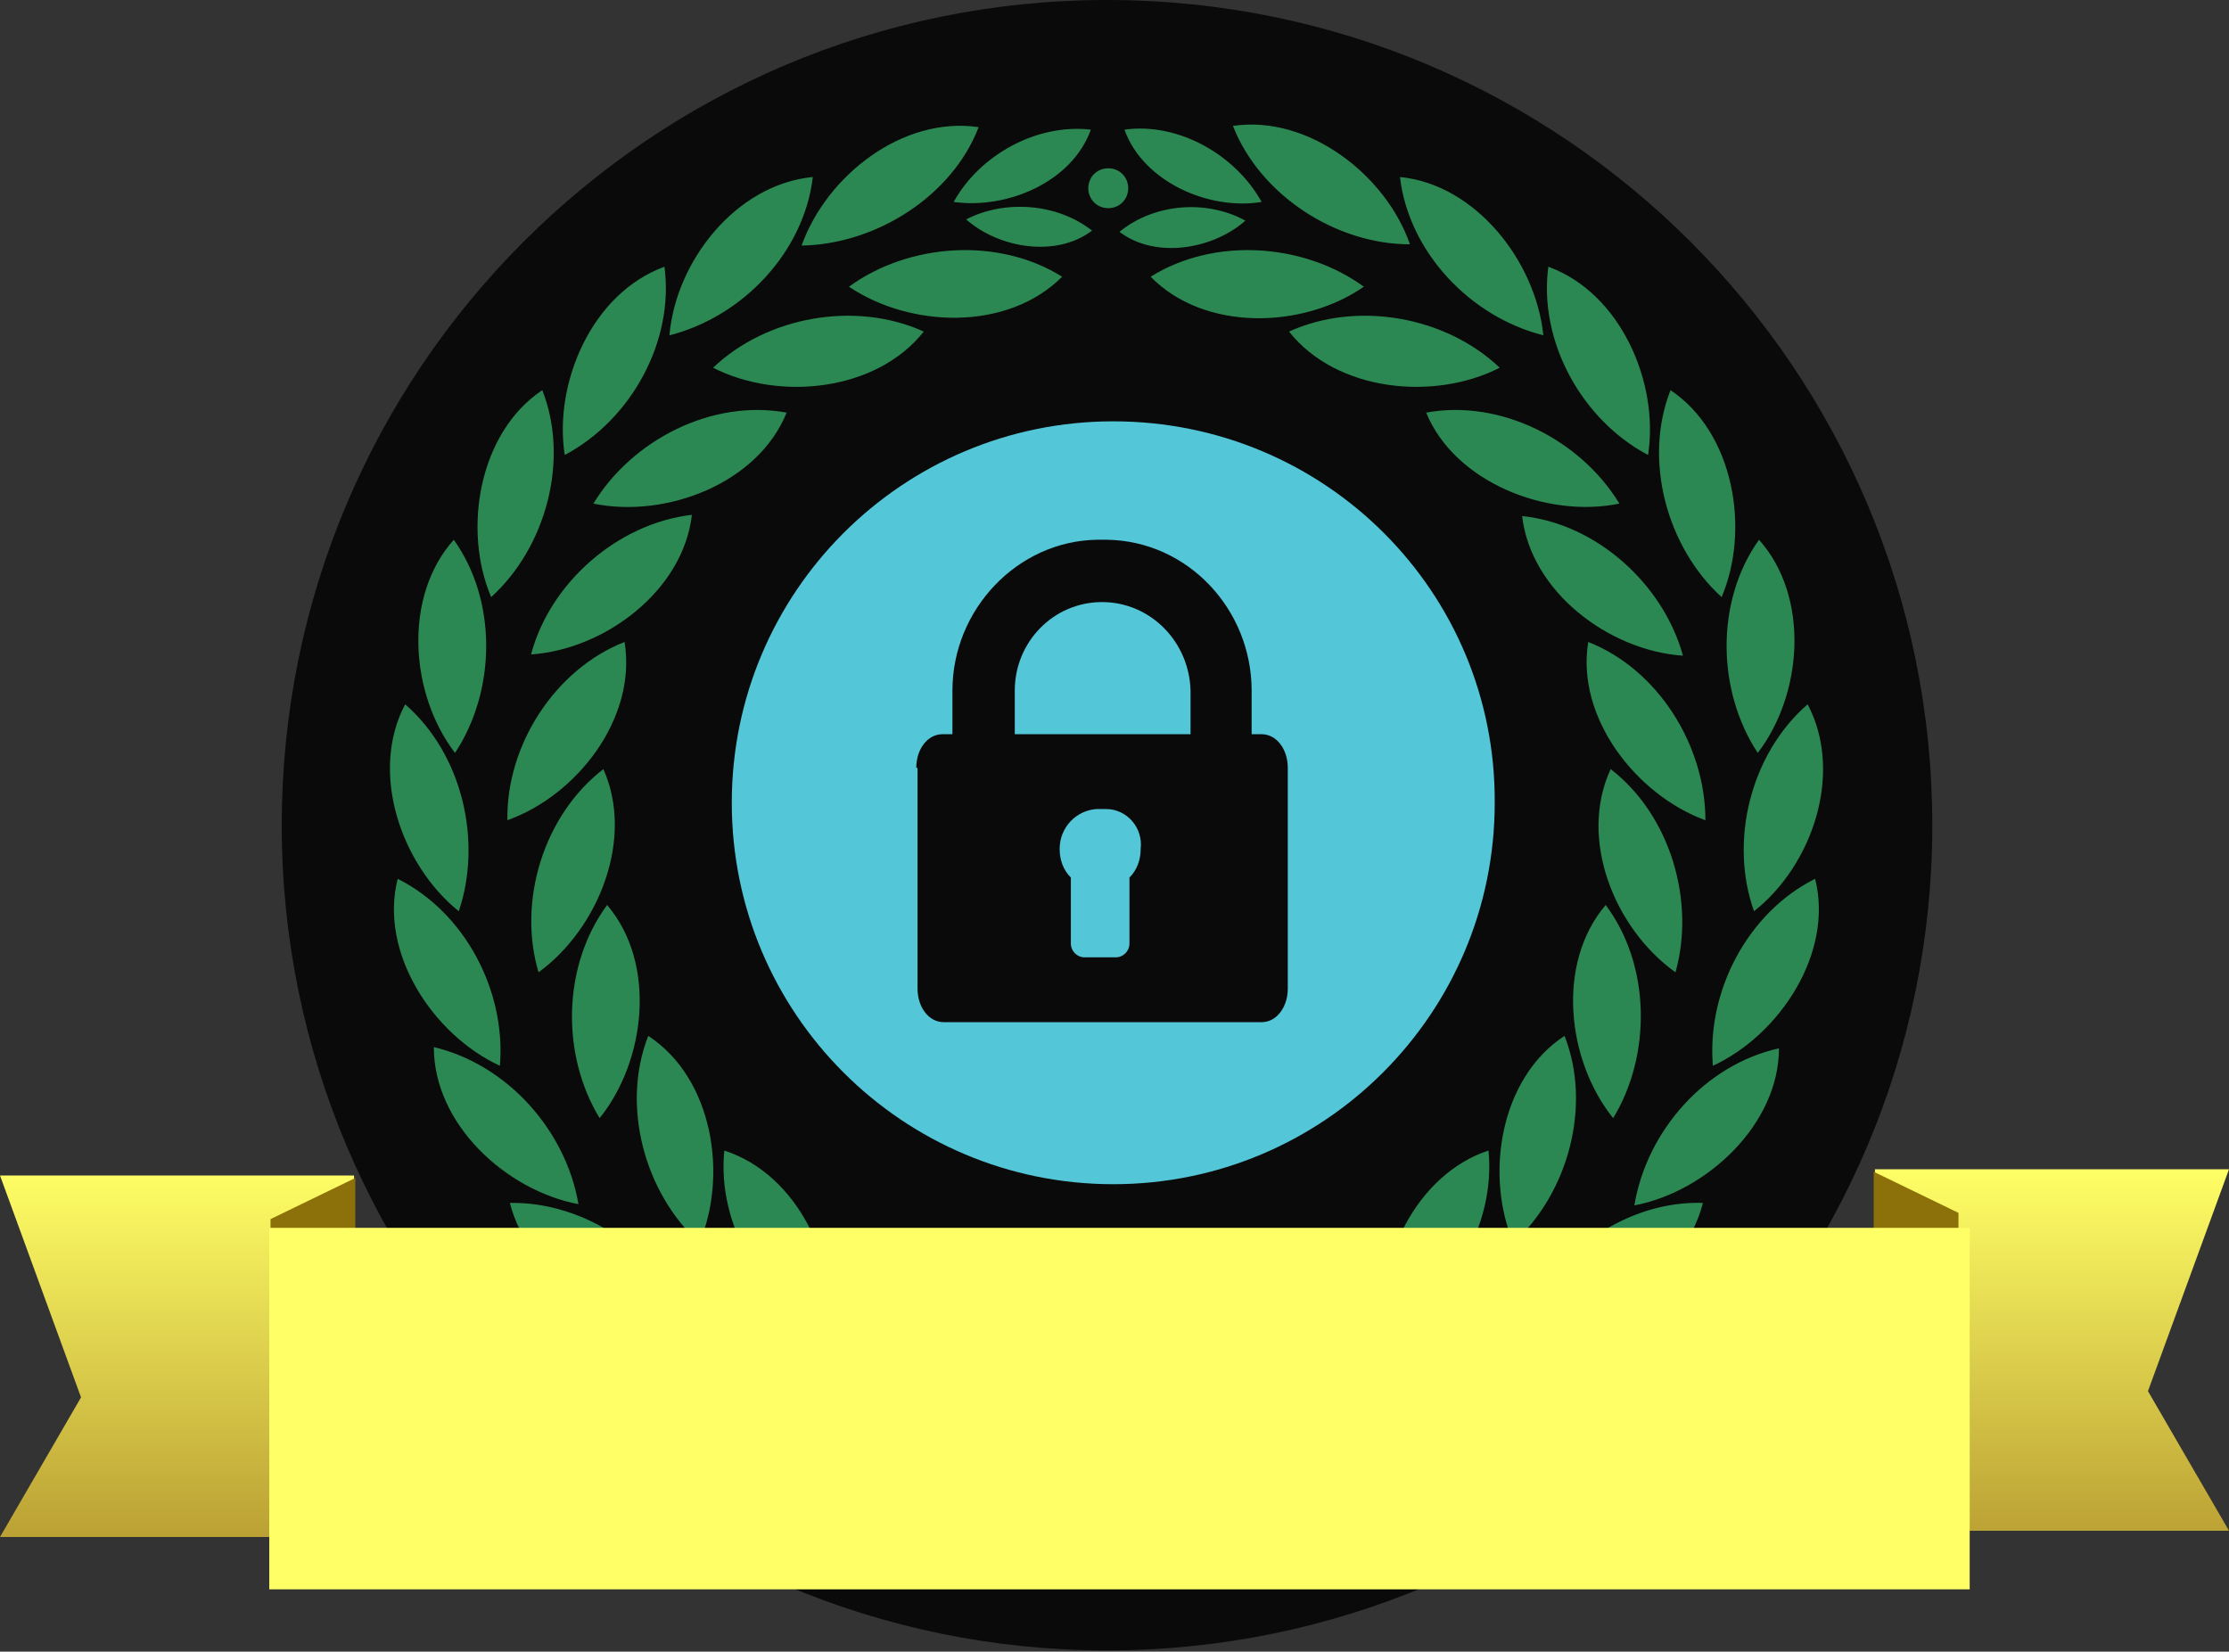
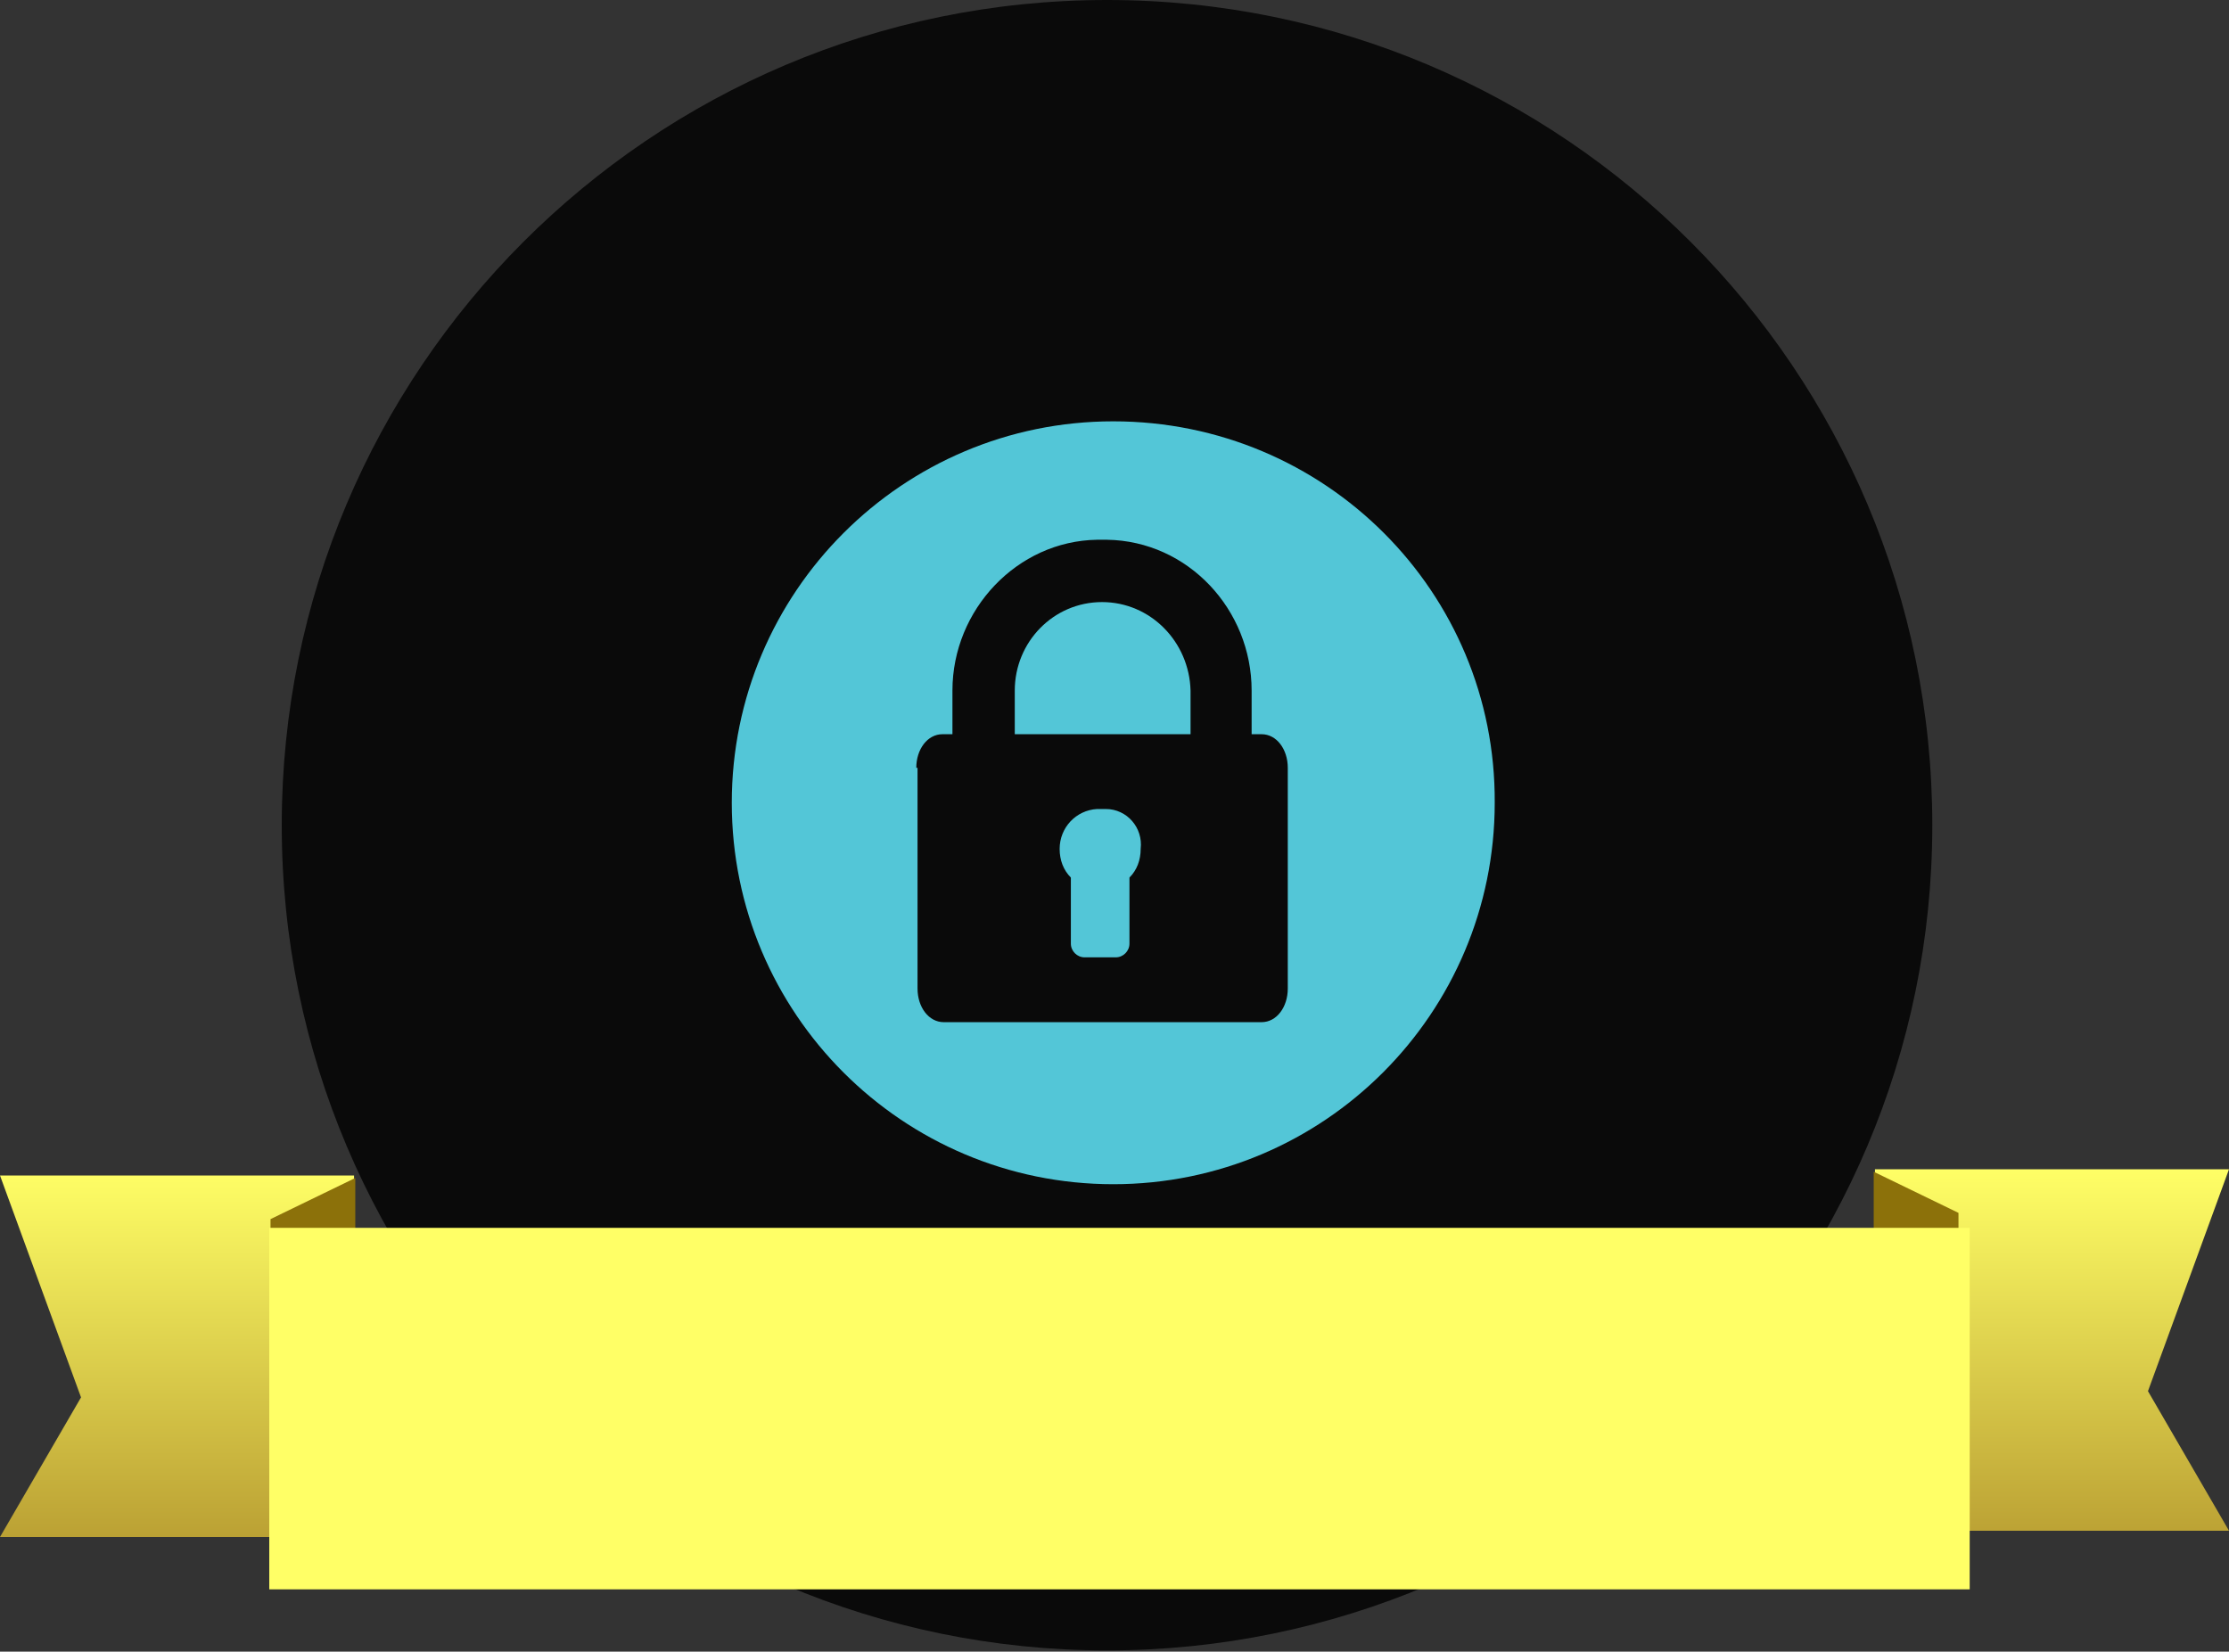
<svg xmlns="http://www.w3.org/2000/svg" version="1.1" id="Layer_1" x="0px" y="0px" viewBox="-390 214.5 178.8 132.5" style="enable-background:new -390 214.5 178.8 132.5;" xml:space="preserve">
  <rect x="-390" y="214.5" width="178.8" height="132.5" fill="#333333" stroke="none" />
  <style type="text/css">
	.st0{opacity:0.8;enable-background:new    ;}
	.st1{fill:#2C8853;}
	.st2{fill:url(#SVGID_1_);}
	.st3{fill:#8C710A;}
	.st4{fill:#FFFF66;}
	.st5{fill:#53c6d7;}
</style>
  <path class="st0" d="M-301.2,214.5c36.6,0,66.2,29.7,66.2,66.2s-29.7,66.2-66.2,66.2s-66.2-29.7-66.2-66.2S-337.8,214.5-301.2,214.5  z" />
-   <path class="st1" d="M-249.3,287.6c-2-5.6-0.3-12.6,4.3-16.6C-242.1,276.5-244.6,283.9-249.3,287.6z M-248.9,257.8  c4.1,4.6,3.5,12.4-0.1,17.1C-252.3,269.9-252.4,262.7-248.9,257.8z M-256,245.8c5.1,3.4,6.4,11.2,4.1,16.6  C-256.3,258.4-258.2,251.4-256,245.8z M-265.8,235.9c5.8,2.1,8.9,9.3,8,15.1C-263.1,248.2-266.6,241.9-265.8,235.9z M-277.7,228.7  c6.1,0.6,10.9,6.8,11.5,12.7C-272.1,239.9-277,234.7-277.7,228.7z M-291.1,224.6c6.1-0.9,12.3,4,14.2,9.5  C-282.8,234.1-288.9,230.2-291.1,224.6z M-288.8,230.7c-4.2,0.7-9.5-1.6-11-5.8C-295.5,224.3-290.9,226.9-288.8,230.7z   M-301.1,231.2c-0.9,0-1.6-0.7-1.6-1.6c0-0.9,0.7-1.6,1.6-1.6c0.9,0,1.6,0.7,1.6,1.6C-299.5,230.5-300.2,231.2-301.1,231.2z   M-313.5,230.7c2.1-3.8,6.7-6.3,11-5.8C-304,229.1-309.2,231.3-313.5,230.7z M-325.7,234.2c2-5.6,8.1-10.4,14.2-9.5  C-313.6,230.2-319.7,234.1-325.7,234.2z M-336.3,241.4c0.5-5.9,5.3-12.1,11.5-12.7C-325.5,234.7-330.4,239.9-336.3,241.4z   M-344.7,251c-0.9-5.8,2.2-13,8-15.1C-335.9,241.9-339.4,248.2-344.7,251z M-346.5,245.8c2.2,5.6,0.3,12.6-4.1,16.6  C-352.9,257-351.6,249.2-346.5,245.8z M-353.5,274.9c-3.6-4.7-4.2-12.5-0.1-17.1C-350.1,262.7-350.2,269.9-353.5,274.9z   M-353.2,287.6c-4.6-3.7-7.2-11.1-4.3-16.6C-352.9,275-351.3,282-353.2,287.6z M-349.9,300c-5.4-2.5-9.7-9.1-8.2-15  C-352.7,287.7-349.4,294-349.9,300z M-343.6,311.1c-5.8-1.1-11.6-6.4-11.6-12.6C-349.3,299.9-344.6,305.2-343.6,311.1z   M-334.8,320.4c-5.9,0.4-12.8-3.4-14.3-9.4C-343.1,310.9-337.2,314.9-334.8,320.4z M-324,327.3c-5.6,1.8-13.3-0.2-16.2-5.6  C-334.4,320.1-327.6,322.6-324,327.3z M-310.9,331.5c-5,3.2-12.9,3.2-17.1-1.2C-322.9,327.2-315.7,327.9-310.9,331.5z M-301.3,331.4  c5-1,10.6,0.4,14.1,4.1c-4.2,2.6-10,1.7-14.1-1c-4.2,2.7-9.9,3.5-14.1,1C-311.9,331.8-306.3,330.4-301.3,331.4z M-274.4,330.3  c-4.3,4.4-12.1,4.4-17.1,1.2C-286.8,327.9-279.6,327.2-274.4,330.3z M-262.3,321.7c-2.9,5.4-10.6,7.4-16.2,5.6  C-274.9,322.6-268.1,320.1-262.3,321.7z M-267.7,320.4c2.4-5.5,8.3-9.6,14.3-9.4C-254.9,317-261.8,320.8-267.7,320.4z M-262.6,266  c5.6,2.2,9.4,8.3,9.4,14.3C-258.7,278.3-263.6,272.1-262.6,266z M-255,267.1c-5.9-0.4-12.2-5.1-12.9-11.2  C-262,256.5-256.6,261.3-255,267.1z M-264.5,297.6c2.2,5.6,0.3,12.6-4.1,16.6C-270.9,308.8-269.7,301-264.5,297.6z M-260.8,276.2  c4.8,3.7,6.8,10.6,5.2,16.3C-260.5,289-263.4,281.8-260.8,276.2z M-261.2,287.1c3.6,4.8,3.7,12,0.6,17.1  C-264.3,299.6-265.2,291.8-261.2,287.1z M-260.1,254.9c-5.8,1.2-13.2-1.7-15.5-7.3C-269.6,246.5-263.2,249.8-260.1,254.9z   M-269.7,244c-5.3,2.7-13.1,1.9-16.9-2.9C-281.1,238.6-274,239.9-269.7,244z M-297.7,236.7c5.1-3.2,12.3-2.7,17.1,0.8  C-285.5,240.9-293.4,241.1-297.7,236.7z M-290.1,232.2c-2.6,2.3-7.2,3.1-10.1,0.9C-297.4,230.8-293.2,230.5-290.1,232.2z   M-270.6,306.8c0.6,6-3.1,12.2-8.4,14.9C-279.8,315.8-276.4,308.7-270.6,306.8z M-291,326c0.9-5.8,6-11.8,12.2-12.1  C-279.9,319.9-285.2,324.9-291,326z M-294.7,328c0,0.7-0.6,1.3-1.4,1.3c-0.7,0-1.4-0.6-1.4-1.3c0-0.7,0.6-1.3,1.4-1.3  C-295.3,326.6-294.7,327.2-294.7,328z M-299.5,328.6c0,0.9-0.7,1.6-1.6,1.6c-0.9,0-1.6-0.7-1.6-1.6c0-0.9,0.7-1.6,1.6-1.6  C-300.2,326.9-299.5,327.7-299.5,328.6z M-304.9,328c0,0.7-0.6,1.3-1.4,1.3c-0.7,0-1.4-0.6-1.4-1.3c0-0.7,0.6-1.3,1.4-1.3  C-305.5,326.6-304.9,327.2-304.9,328z M-289.2,319.7c-2.1,4.2-7,6.7-11.7,6.4c-4.6,0.3-9.6-2.2-11.7-6.4c4.5-1.1,9.6,1.9,11.7,5.9  C-298.8,321.6-293.8,318.6-289.2,319.7z M-302.4,233c-2.9,2.2-7.5,1.4-10.1-0.9C-309.4,230.5-305.2,230.8-302.4,233z M-304.8,236.7  c-4.4,4.4-12.2,4.1-17.1,0.8C-317.1,234-309.9,233.5-304.8,236.7z M-315.9,241.1c-3.8,4.8-11.6,5.6-16.9,2.9  C-328.5,239.9-321.4,238.6-315.9,241.1z M-311.5,326c-5.9-1.2-11.1-6.1-12.2-12.1C-317.5,314.2-312.3,320.2-311.5,326z   M-331.9,306.8c5.9,1.9,9.2,9,8.4,14.9C-328.8,318.9-332.5,312.8-331.9,306.8z M-326.9,247.6c-2.3,5.7-9.7,8.5-15.5,7.3  C-339.3,249.8-332.9,246.5-326.9,247.6z M-334.5,255.8c-0.7,6.1-7,10.8-12.9,11.2C-345.9,261.3-340.5,256.5-334.5,255.8z   M-339.9,266c1,6.1-3.8,12.3-9.4,14.3C-349.4,274.3-345.5,268.2-339.9,266z M-346.8,292.5c-1.7-5.7,0.4-12.6,5.2-16.3  C-339.1,281.8-342,289-346.8,292.5z M-333.9,314.2c-4.4-4-6.3-11-4.1-16.6C-332.8,301-331.6,308.8-333.9,314.2z M-341.3,287.1  c4,4.7,3.1,12.5-0.6,17.1C-345,299.1-344.9,292-341.3,287.1z M-252.6,300c-0.5-6,2.8-12.3,8.2-15  C-242.9,290.9-247.2,297.5-252.6,300z M-247.3,298.6c0,6.1-5.8,11.5-11.6,12.6C-257.9,305.2-253.2,299.9-247.3,298.6z" />
  <linearGradient id="SVGID_1_" gradientUnits="userSpaceOnUse" x1="-300.625" y1="308.256" x2="-300.625" y2="337.81">
    <stop offset="0" style="stop-color:#FFFF66" />
    <stop offset="1" style="stop-color:#BBA134" />
  </linearGradient>
  <path class="st2" d="M-211.2,337.3h-28.4v-29h28.4l-6.5,17.8L-211.2,337.3z M-383.5,326.6l-6.5-17.8h28.4v29H-390L-383.5,326.6z" />
  <path class="st3" d="M-239.7,326.3v-17.8l6.8,3.3v14.5H-239.7z M-368.3,312.3l6.8-3.3v17.8h-6.8V312.3z" />
  <path class="st4" d="M-232,313l-136.4,0v29H-232V313z" />
  <g>
    <path class="st5" d="M-301.6,262.8c-3.9,0-7,3.2-7,7.1v3.5h14.1v-3.5C-294.6,266-297.7,262.8-301.6,262.8z" />
    <path class="st5" d="M-301.3,279.4c-0.2,0-0.5,0-0.7,0c-1.7,0.1-3,1.5-3,3.2c0,0.9,0.3,1.7,0.9,2.3v5.3c0,0.6,0.5,1.1,1.1,1.1h2.5   c0.6,0,1.1-0.5,1.1-1.1v-5.3c0.6-0.6,0.9-1.4,0.9-2.3C-298.3,280.9-299.6,279.4-301.3,279.4z" />
  </g>
  <path class="st5" d="M-300.7,248.3c-16.9,0-30.6,13.7-30.6,30.6c0,16.9,13.7,30.6,30.6,30.6c16.9,0,30.6-13.7,30.6-30.6  C-270,262-283.7,248.3-300.7,248.3z M-316.5,276.1c0-1.5,0.9-2.7,2.1-2.7h0.8v-3.5c0-6.5,5.2-12,11.6-12.1c0.1,0,0.2,0,0.4,0  s0.3,0,0.4,0c6.5,0.1,11.6,5.6,11.6,12.1v3.5h0.8c1.2,0,2.1,1.2,2.1,2.7v17.7c0,1.5-0.9,2.7-2.1,2.7h-25.5c-1.2,0-2.1-1.2-2.1-2.7  V276.1z" />
</svg>